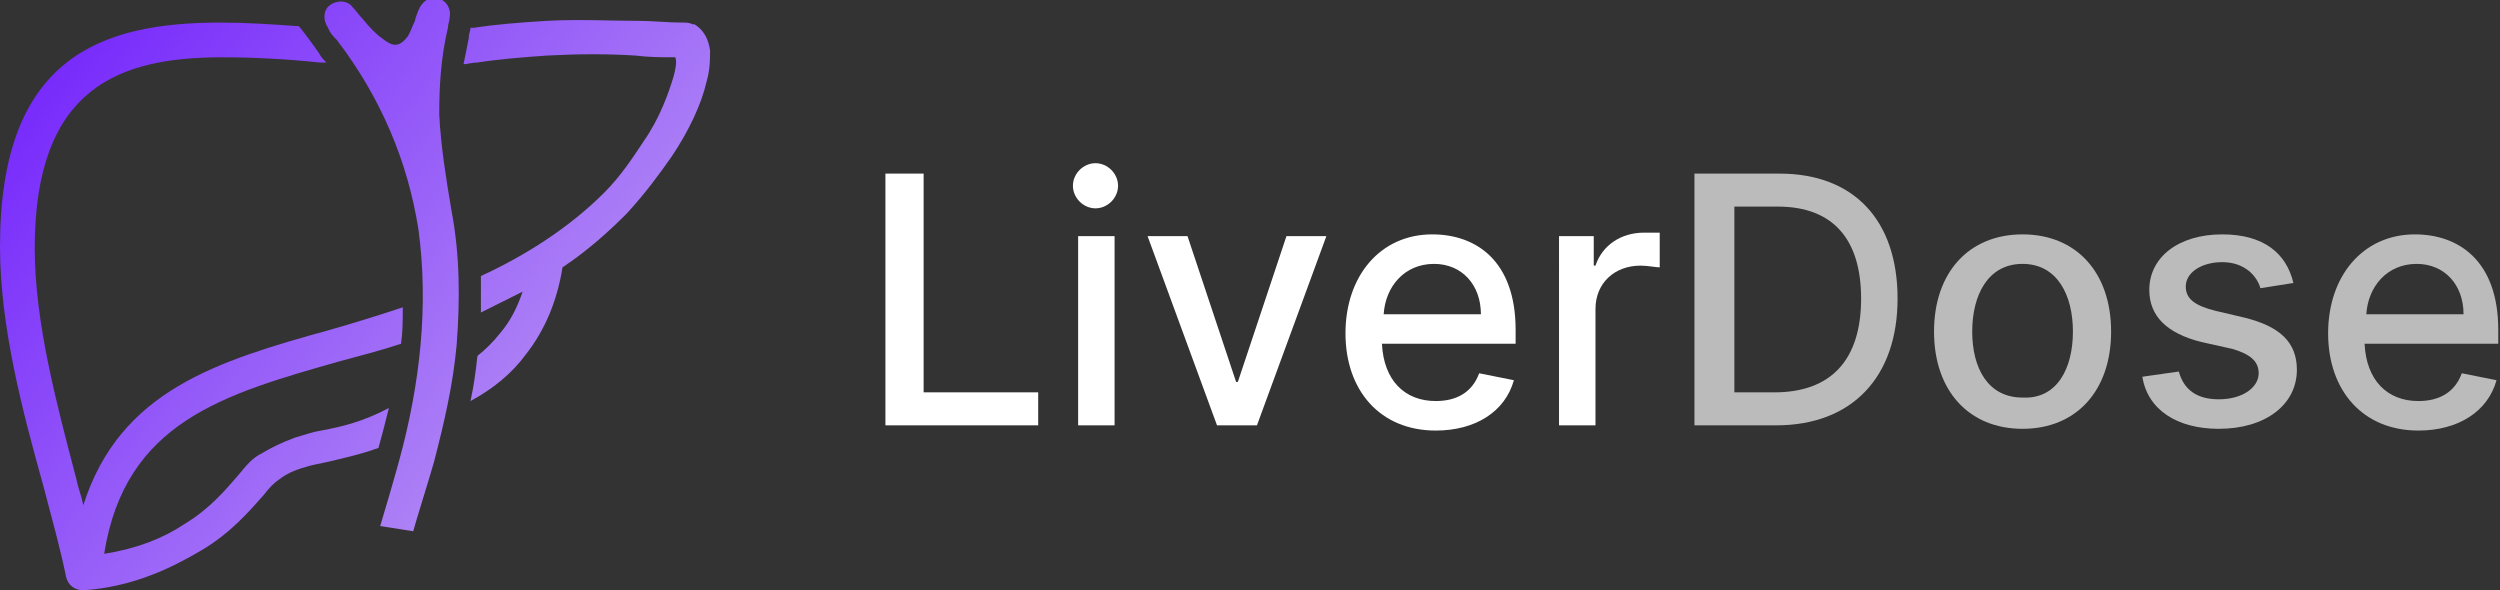
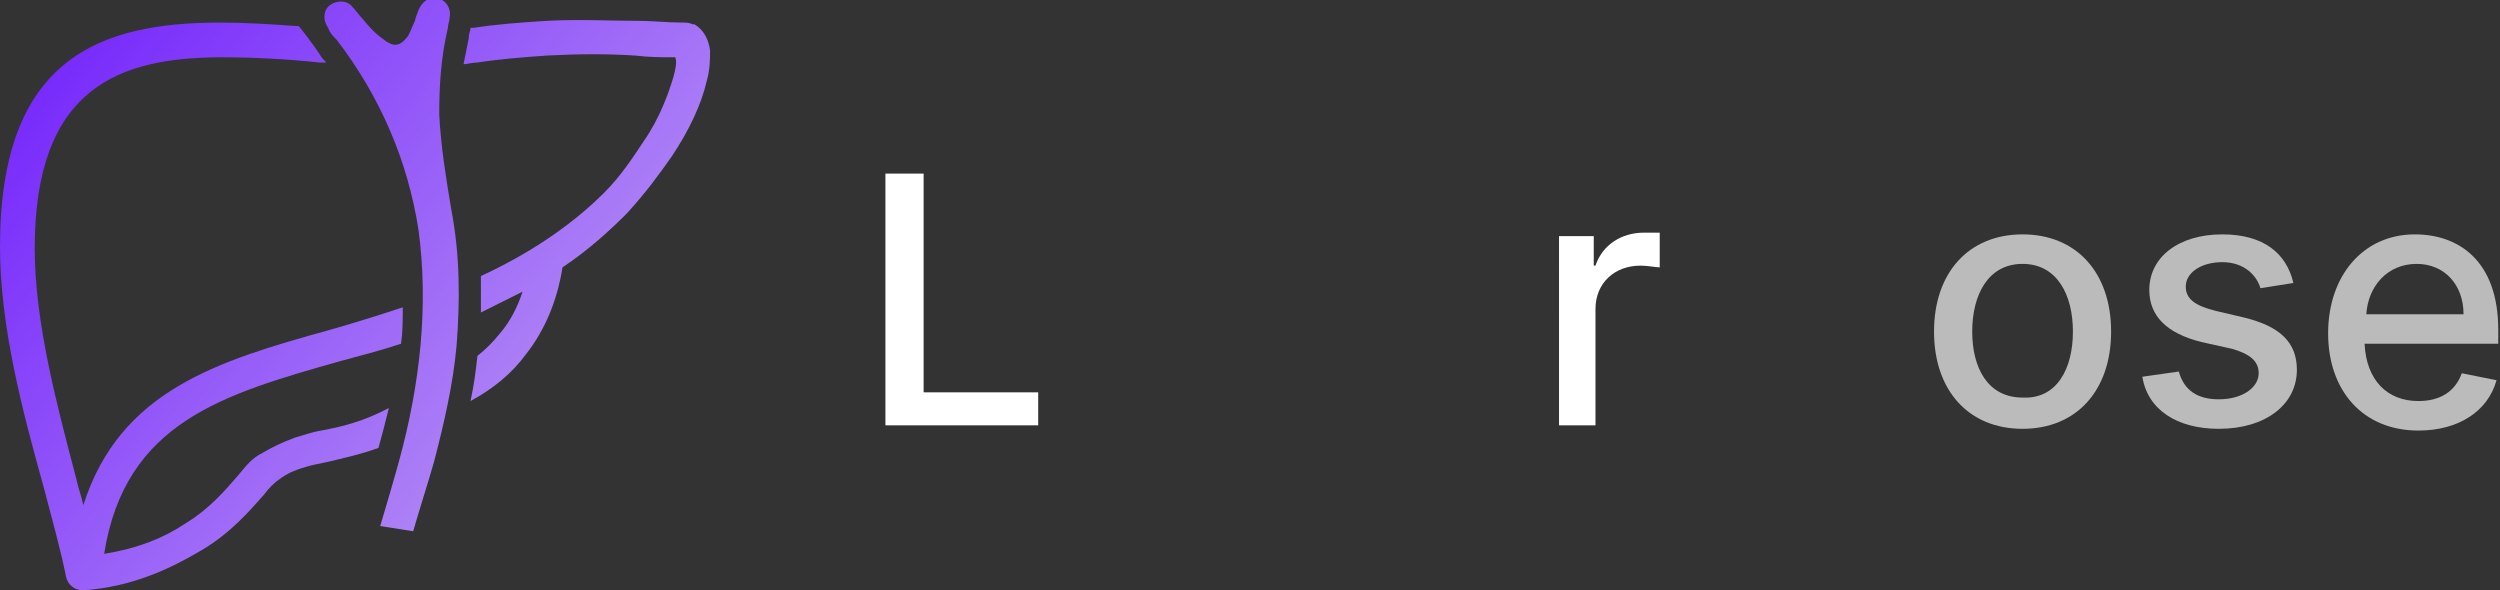
<svg xmlns="http://www.w3.org/2000/svg" width="144" height="34" viewBox="0 0 144 34" fill="none">
  <rect x="0" y="0" width="144" height="34" fill="#333333" stroke="none" />
  <g fill="url(#logo_gradient)">
    <path id="Liver_00000074425076316100758630000009909051418707350961_" d="M27.1,1.6l0.2,0c1.3-0.2,2.6-0.3,4.2-0.4c1.9-0.1,3.6,0,5.2,0c0.9,0,1.7,0.1,2.6,0.1c0.2,0,0.4,0,0.6,0.1c0,0,0.1,0,0.1,0c0.5,0.3,0.8,0.8,0.9,1.5c0,0.5,0,1.1-0.2,1.8c-0.3,1.3-1,2.8-2,4.3c-0.7,1-1.5,2.1-2.6,3.3c-1,1-2.2,2.1-3.7,3.1c-0.3,1.9-1,3.6-2.1,5c-0.8,1.1-1.9,2-3.2,2.7c0.2-0.9,0.3-1.7,0.4-2.6c0.5-0.4,0.9-0.8,1.3-1.3c0.6-0.7,1-1.5,1.3-2.4c-0.8,0.4-1.6,0.8-2.4,1.2c0-0.7,0-1.4,0-2.1c2.6-1.2,5.1-2.8,7.1-4.8c1-1,1.7-2.1,2.3-3c0.9-1.3,1.4-2.7,1.7-3.7c0.1-0.4,0.2-0.8,0.1-1.1c-0.8,0-1.5,0-2.3-0.1c-1.6-0.1-3.2-0.1-5.1,0c-1.4,0.1-2.7,0.2-4,0.4c-0.3,0-0.6,0.1-0.8,0.1c0.1-0.5,0.2-1,0.3-1.5C27,1.9,27.1,1.8,27.1,1.6L27.1,1.6z M3.8,33.2C3.5,31.7,3,29.9,2.5,28C1.3,23.7,0,18.8,0,14.2C0,3.3,5.8,1.3,12.7,1.3c1.5,0,2.9,0.1,4.4,0.2c0.1,0,0.1,0,0.1,0c0.2,0.2,1,1.3,1.2,1.6c0.1,0.2,0.2,0.3,0.4,0.5l-0.4,0c-1.9-0.2-3.8-0.3-5.6-0.3c-5.9,0-10.8,1.7-10.8,11c0,4.3,1.3,9.1,2.4,13.3c0.1,0.5,0.3,1,0.4,1.5c2.1-6.6,7.7-8.3,14.2-10.1c1.4-0.4,2.7-0.8,4.2-1.3c0,0.7,0,1.4-0.1,2.1c-1.2,0.4-2.4,0.7-3.5,1C12.9,22.7,7.2,24.3,6,31.9l0,0c1.9-0.3,3.4-0.9,4.6-1.7c1.5-0.9,2.4-2,3.1-2.8c0.5-0.6,0.8-1,1.4-1.3c0.5-0.3,1.1-0.6,1.9-0.9c0.4-0.1,0.9-0.3,1.5-0.4c1.1-0.2,2.4-0.5,3.9-1.3c-0.2,0.8-0.4,1.6-0.6,2.3c-1.1,0.4-2.1,0.6-2.9,0.8c-0.5,0.1-1,0.2-1.3,0.3c-0.7,0.2-1.1,0.4-1.5,0.7c-0.3,0.2-0.6,0.5-0.9,0.9c-0.8,0.9-1.9,2.2-3.6,3.2S7.7,33.8,4.8,34C4.3,34,3.9,33.7,3.8,33.2L3.8,33.2z" />
    <path id="Falciform" d="M21.9,30.3c0.1-0.3,1-3.4,1.1-3.8c1.2-4.4,1.7-8.9,1.1-13.3c-0.6-3.8-2.1-7.5-4.7-10.9c-0.2-0.2-0.4-0.4-0.5-0.7c-0.3-0.4-0.3-1,0.1-1.3c0.4-0.3,1-0.3,1.3,0.1c0.2,0.2,0.4,0.5,0.6,0.7C21.3,1.6,21.7,2,22,2.2c0.5,0.4,0.9,0.6,1.4,0c0.2-0.2,0.3-0.6,0.5-1c0-0.1,0.2-0.6,0.2-0.6c0.2-0.5,0.6-0.8,1.1-0.7c0.5,0.1,0.8,0.6,0.7,1.1c0,0.2-0.1,0.4-0.1,0.6c-0.4,1.7-0.5,3.3-0.5,5c0.1,1.9,0.4,3.7,0.7,5.5c0.5,2.6,0.5,5.2,0.3,7.8c-0.2,2.2-0.7,4.4-1.3,6.7c-0.1,0.4-1.1,3.6-1.2,4L21.9,30.3z" />
  </g>
  <g id="Text1" fill="white">
    <path d="M51,10h2.2v12.6h6.6v1.9H51V10z" />
-     <path d="M61.8,10.7c0-0.7,0.6-1.3,1.3-1.3c0.7,0,1.3,0.6,1.3,1.3c0,0.7-0.6,1.3-1.3,1.3C62.4,12,61.8,11.4,61.8,10.7z M62.1,13.6h2.1v10.9h-2.1V13.6z" />
-     <path d="M72.4,24.5h-2.3l-4-10.9h2.3l2.8,8.4h0.1l2.8-8.4h2.3L72.4,24.5z" />
-     <path d="M77.5,19.2c0-3.3,2-5.7,5-5.7c2.5,0,4.8,1.5,4.8,5.5v0.8h-7.7c0.1,2.1,1.3,3.3,3.1,3.3c1.2,0,2.1-0.5,2.5-1.6l2,0.4c-0.5,1.8-2.2,2.9-4.5,2.9C79.5,24.8,77.5,22.5,77.5,19.2z M85.3,18.1c0-1.7-1.1-2.9-2.7-2.9c-1.7,0-2.8,1.3-2.9,2.9H85.3z" />
    <path d="M89.7,13.6h2.1v1.7h0.1c0.4-1.2,1.5-1.9,2.8-1.9c0.3,0,0.7,0,0.9,0v2c-0.2,0-0.7-0.1-1.1-0.1c-1.5,0-2.6,1-2.6,2.5v6.7h-2.1V13.6z" />
  </g>
  <g id="Text2" fill="#BBBBBB">
-     <path d="M97.6,24.5V10h4.9c4.3,0,6.8,2.7,6.8,7.2c0,4.5-2.6,7.3-7,7.3H97.6z M102.2,22.6c3.3,0,5-1.9,5-5.4c0-3.4-1.6-5.3-4.8-5.3h-2.5v10.7H102.2z" />
    <path d="M111.4,19.1c0-3.4,2-5.6,5.1-5.6s5.1,2.2,5.1,5.6c0,3.4-2,5.6-5.1,5.6S111.4,22.5,111.4,19.1z M119.4,19.1c0-2.1-0.9-3.9-2.9-3.9c-2,0-2.9,1.8-2.9,3.9c0,2.1,0.9,3.8,2.9,3.8C118.5,23,119.4,21.2,119.4,19.1z" />
    <path d="M130.2,16.6c-0.2-0.7-0.9-1.5-2.2-1.5c-1.2,0-2.1,0.6-2.1,1.4c0,0.7,0.5,1.1,1.7,1.4l1.7,0.4c2,0.5,3,1.4,3,3c0,2-1.8,3.4-4.5,3.4c-2.4,0-4.1-1.1-4.4-3l2.1-0.3c0.3,1.1,1.1,1.6,2.3,1.6c1.4,0,2.3-0.7,2.3-1.5c0-0.7-0.5-1.1-1.5-1.4l-1.8-0.4c-2-0.5-3-1.5-3-3c0-1.9,1.7-3.2,4.2-3.2c2.4,0,3.7,1.1,4.1,2.8L130.2,16.6z" />
    <path d="M134.1,19.2c0-3.3,2-5.7,5-5.7c2.5,0,4.8,1.5,4.8,5.5v0.8h-7.7c0.1,2.1,1.3,3.3,3.1,3.3c1.2,0,2.1-0.5,2.5-1.6l2,0.4c-0.5,1.8-2.2,2.9-4.5,2.9C136.1,24.8,134.1,22.5,134.1,19.2z M141.9,18.1c0-1.7-1.1-2.9-2.7-2.9c-1.7,0-2.8,1.3-2.9,2.9H141.9z" />
  </g>
  <defs>
    <linearGradient id="logo_gradient" x1="0" y1="0" x2="44" y2="36" gradientUnits="userSpaceOnUse">
      <stop stop-color="#701EFC" />
      <stop offset="1" stop-color="#CBB3F3" />
    </linearGradient>
  </defs>
</svg>